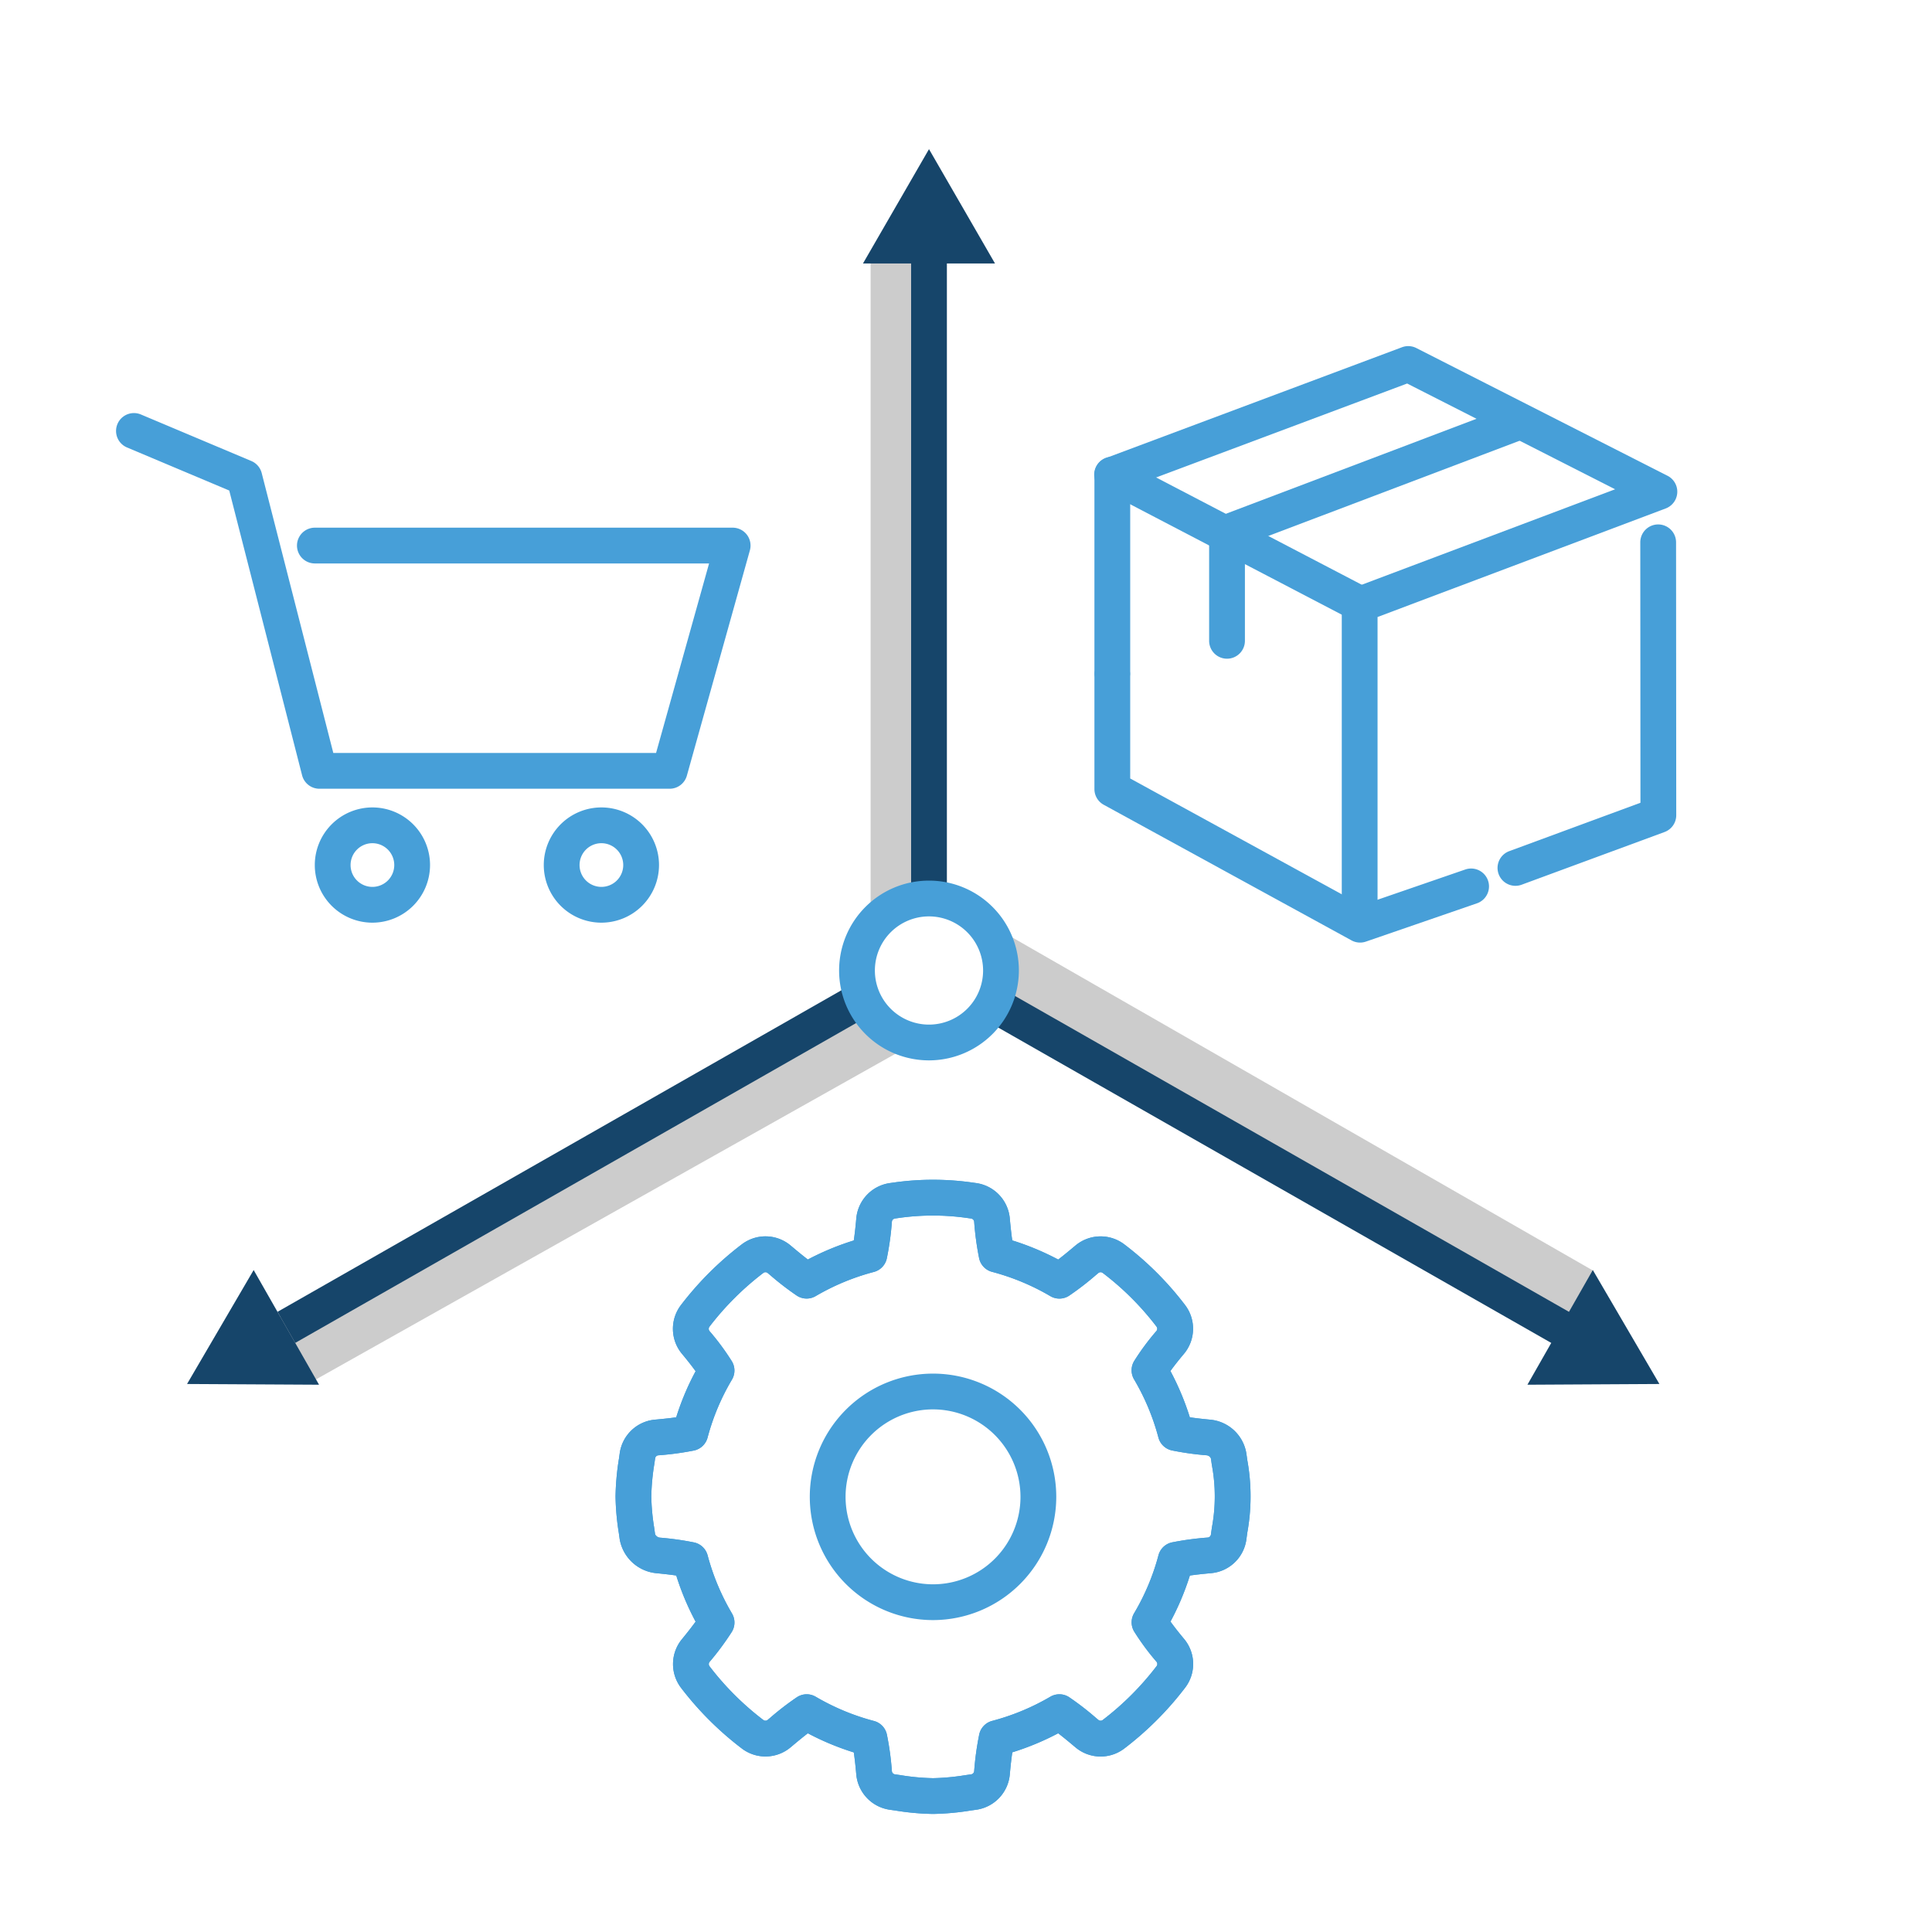
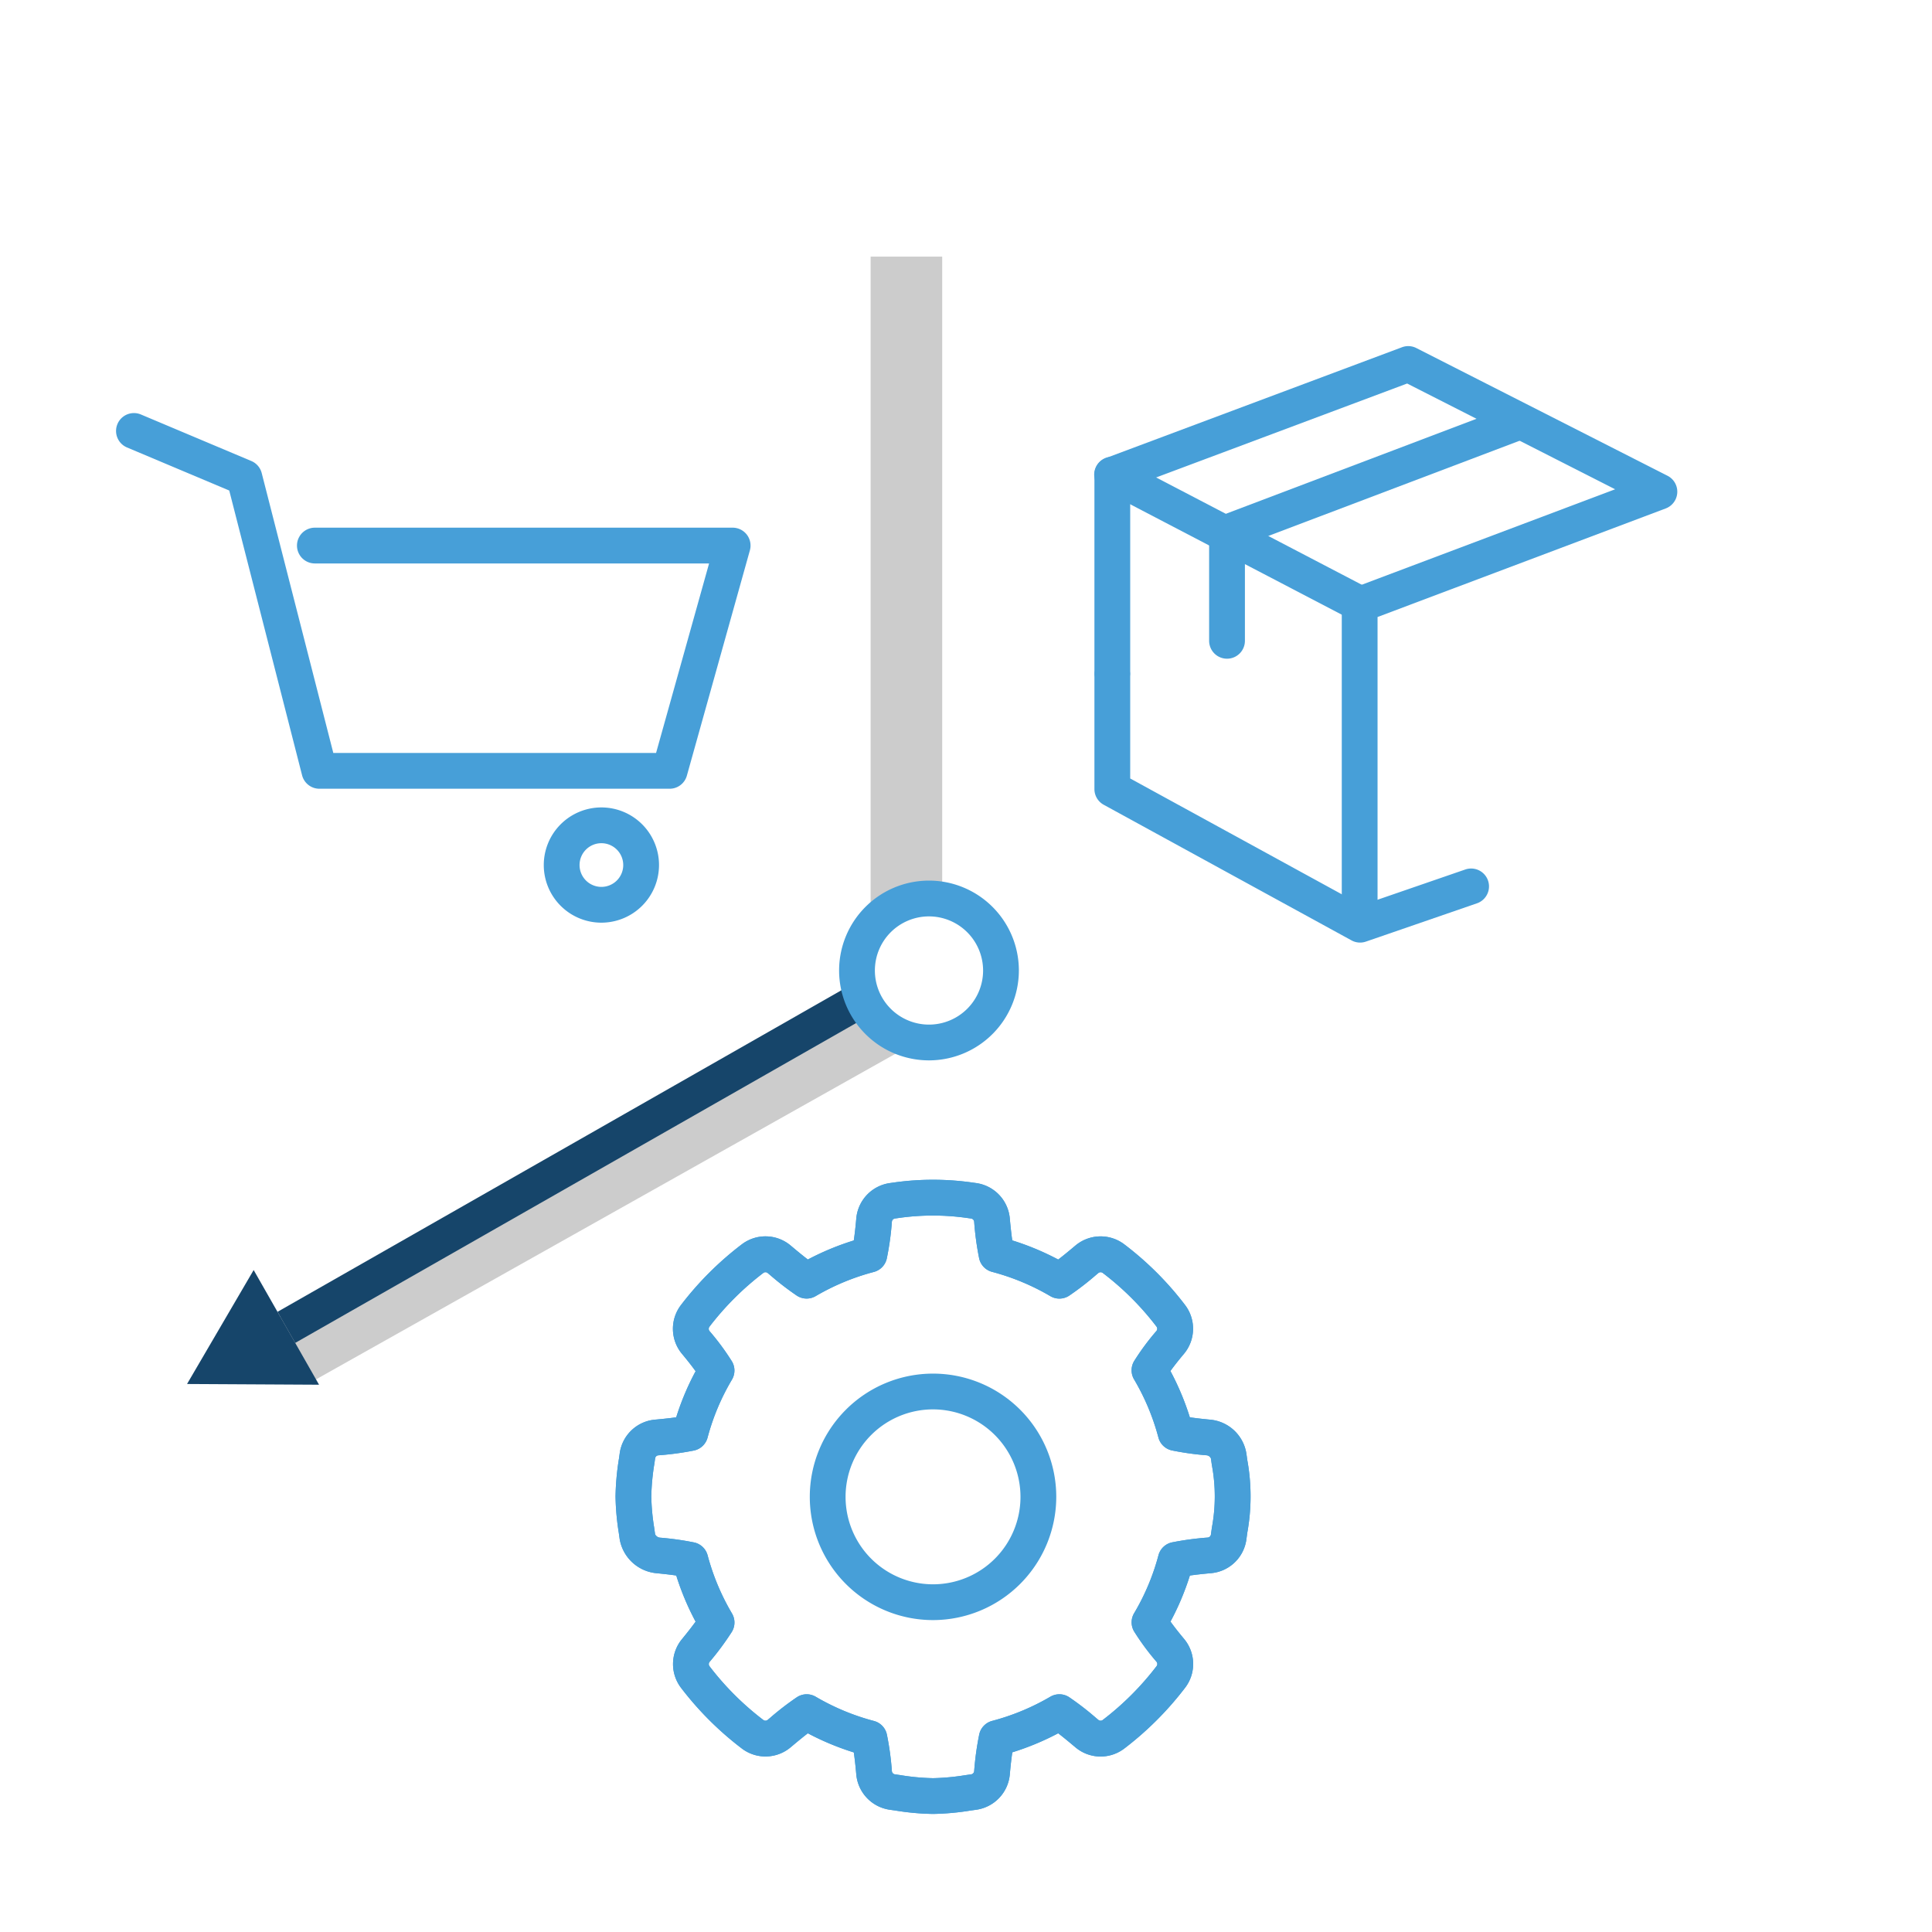
<svg xmlns="http://www.w3.org/2000/svg" id="Line_ICONS" data-name="Line ICONS" viewBox="0 0 216 216">
  <defs>
    <style>.cls-1{fill:#ccc;}.cls-2{fill:#479fd8;}.cls-3{fill:#16456a;}</style>
  </defs>
  <title>Icon</title>
-   <path class="cls-1" d="M178.108,142.054l-70.103-40.214a8.026,8.026,0,0,1,2.744,10.797l64.297,36.883Z" />
  <path class="cls-1" d="M96.165,110.853l-66.509,37.375,5.01,6.362,67.895-38.154A8.051,8.051,0,0,1,96.165,110.853Z" />
  <path class="cls-1" d="M103.863,100.454a8.073,8.073,0,0,1,1.475.141V28.689h-8V103.803A8.03,8.03,0,0,1,103.863,100.454Z" />
  <path class="cls-2" d="M104.315,202.801a28.727,28.727,0,0,1-4.241-.386l-.57-.08a4.385,4.385,0,0,1-3.773-3.972c-.095-1.067-.188-1.858-.274-2.441a29.928,29.928,0,0,1-5.138-2.138c-.413.317-.952.75-1.652,1.338l-.264.221a4.369,4.369,0,0,1-5.491.122,35.836,35.836,0,0,1-6.759-6.747,4.385,4.385,0,0,1,.095-5.464c.685-.834,1.174-1.471,1.522-1.952a29.668,29.668,0,0,1-2.164-5.158c-.595-.086-1.333-.172-2.21-.257a4.611,4.611,0,0,1-4.115-3.81l-.1-.705a28.391,28.391,0,0,1-.364-4.073,29.06,29.06,0,0,1,.387-4.244l.08-.569a4.377,4.377,0,0,1,3.964-3.77c1.023-.091,1.786-.18,2.353-.26a29.394,29.394,0,0,1,2.169-5.152c-.35-.486-.835-1.117-1.508-1.924a4.373,4.373,0,0,1-.118-5.49,35.973,35.973,0,0,1,6.775-6.759,4.37,4.37,0,0,1,5.476.12l.301.252c.682.573,1.212.998,1.622,1.312a29.975,29.975,0,0,1,5.136-2.13c.088-.589.185-1.383.278-2.446a4.386,4.386,0,0,1,3.77-3.972l.568-.08a31.278,31.278,0,0,1,8.483 0l.57.079a4.386,4.386,0,0,1,3.776,3.969c.095,1.066.188,1.858.273,2.443a29.969,29.969,0,0,1,5.138,2.14c.414-.317.95-.747,1.641-1.328l.28-.234a4.38,4.38,0,0,1,5.485-.122,35.508,35.508,0,0,1,6.768,6.757,4.375,4.375,0,0,1-.139,5.496c-.662.788-1.143,1.411-1.49,1.895a29.925,29.925,0,0,1,2.17,5.175c.544.079,1.275.168,2.255.261a4.509,4.509,0,0,1,4.069,3.805l.101.718-1.98.278,1.98-.277a22.706,22.706,0,0,1,.003,8.096l-.104.758a4.371,4.371,0,0,1-3.964,3.787c-1.027.093-1.791.183-2.356.263a29.5,29.5,0,0,1-2.167,5.149c.35.488.835,1.12,1.506,1.922a4.37,4.37,0,0,1,.118,5.488,35.994,35.994,0,0,1-6.767,6.766,4.366,4.366,0,0,1-5.488-.121l-.293-.245c-.688-.579-1.221-1.007-1.632-1.322a29.937,29.937,0,0,1-5.128,2.129c-.088.592-.184,1.389-.278,2.455a4.383,4.383,0,0,1-3.77,3.967l-.578.081A29.145,29.145,0,0,1,104.315,202.801Zm-14.129-13.379a1.999,1.999,0,0,1,1.011.274,25.878,25.878,0,0,0,6.511,2.71,1.999,1.999,0,0,1,1.439,1.479,31.965,31.965,0,0,1,.567,4.126.4.4,0,0,0,.345.363l.578.081a25.187,25.187,0,0,0,3.678.346,25.608,25.608,0,0,0,3.611-.336l.644-.09a.399.399,0,0,0,.344-.36,32.427,32.427,0,0,1,.571-4.133,1.999,1.999,0,0,1,1.44-1.484,25.937,25.937,0,0,0,6.503-2.702,2.004,2.004,0,0,1,2.091.043,31.741,31.741,0,0,1,2.989,2.304l.287.24a.392.392,0,0,0,.49.014,32.019,32.019,0,0,0,6.021-6.019.393.393,0,0,0-.01-.494,27.682,27.682,0,0,1-2.5-3.386,2,2,0,0,1,0-2.039,25.489,25.489,0,0,0,2.721-6.476,2.001,2.001,0,0,1,1.49-1.439,32.966,32.966,0,0,1,4.018-.544.399.399,0,0,0,.358-.343l.105-.762a18.947,18.947,0,0,0,0-6.991l-.001-.006-.103-.73a.573.573,0,0,0-.48-.365,31.949,31.949,0,0,1-3.913-.55,2.001,2.001,0,0,1-1.479-1.437,25.836,25.836,0,0,0-2.723-6.503,2.002,2.002,0,0,1,.003-2.034,26.958,26.958,0,0,1,2.492-3.367.4.4,0,0,0,.012-.5,31.498,31.498,0,0,0-6.006-5.994.399.399,0,0,0-.501.015l-.271.226a31.591,31.591,0,0,1-2.998,2.308,1.994,1.994,0,0,1-2.09.043,25.943,25.943,0,0,0-6.514-2.714,2.001,2.001,0,0,1-1.441-1.485,32.665,32.665,0,0,1-.562-4.12.402.402,0,0,0-.347-.36l-.576-.079a27.056,27.056,0,0,0-7.362-.001l-.568.08a.403.403,0,0,0-.346.364,31.543,31.543,0,0,1-.575,4.134,2,2,0,0,1-1.44,1.477,25.941,25.941,0,0,0-6.508,2.702,2.001,2.001,0,0,1-2.091-.045,31.732,31.732,0,0,1-2.979-2.293l-.292-.245a.391.391,0,0,0-.485-.011,32.01,32.01,0,0,0-6.026,6.012.401.401,0,0,0,.012.495,27.748,27.748,0,0,1,2.501,3.385,2.002,2.002,0,0,1,.001,2.04,25.468,25.468,0,0,0-2.724,6.479,2.001,2.001,0,0,1-1.491,1.439,32.591,32.591,0,0,1-4.015.542.395.395,0,0,0-.357.34l-.082.579a25.586,25.586,0,0,0-.347,3.68,24.486,24.486,0,0,0,.317,3.457l.109.774a.697.697,0,0,0,.537.375,32.467,32.467,0,0,1,3.854.542,1.999,1.999,0,0,1,1.481,1.438,25.775,25.775,0,0,0,2.723,6.496,2.001,2.001,0,0,1-.011,2.047,31.278,31.278,0,0,1-2.49,3.364.399.399,0,0,0-.006.498,31.839,31.839,0,0,0,6.007,5.996.393.393,0,0,0,.498-.012l.258-.217a31.684,31.684,0,0,1,3.015-2.321A2,2,0,0,1,90.186,189.422Z" />
  <path class="cls-2" d="M104.316,181.128a13.778,13.778,0,1,1,13.776-13.78A13.795,13.795,0,0,1,104.316,181.128Zm0-23.557a9.778,9.778,0,1,0,9.776,9.777A9.789,9.789,0,0,0,104.316,157.571Z" />
  <path class="cls-2" d="M104.315,202.801a28.727,28.727,0,0,1-4.241-.386l-.57-.08a4.385,4.385,0,0,1-3.773-3.972c-.095-1.067-.188-1.858-.274-2.441a29.928,29.928,0,0,1-5.138-2.138c-.413.317-.952.75-1.652,1.338l-.264.221a4.369,4.369,0,0,1-5.491.122,35.836,35.836,0,0,1-6.759-6.747,4.385,4.385,0,0,1,.095-5.464c.685-.834,1.174-1.471,1.522-1.952a29.668,29.668,0,0,1-2.164-5.158c-.595-.086-1.333-.172-2.21-.257a4.611,4.611,0,0,1-4.115-3.81l-.1-.705a28.391,28.391,0,0,1-.364-4.073,29.06,29.06,0,0,1,.387-4.244l.08-.569a4.377,4.377,0,0,1,3.964-3.77c1.023-.091,1.786-.18,2.353-.26a29.394,29.394,0,0,1,2.169-5.152c-.35-.486-.835-1.117-1.508-1.924a4.373,4.373,0,0,1-.118-5.49,35.973,35.973,0,0,1,6.775-6.759,4.37,4.37,0,0,1,5.476.12l.301.252c.682.573,1.212.998,1.622,1.312a29.975,29.975,0,0,1,5.136-2.13c.088-.589.185-1.383.278-2.446a4.386,4.386,0,0,1,3.77-3.972l.568-.08a31.278,31.278,0,0,1,8.483 0l.57.079a4.386,4.386,0,0,1,3.776,3.969c.095,1.066.188,1.858.273,2.443a29.969,29.969,0,0,1,5.138,2.14c.414-.317.95-.747,1.641-1.328l.28-.234a4.38,4.38,0,0,1,5.485-.122,35.508,35.508,0,0,1,6.768,6.757,4.375,4.375,0,0,1-.139,5.496c-.662.788-1.143,1.411-1.49,1.895a29.925,29.925,0,0,1,2.17,5.175c.544.079,1.275.168,2.255.261a4.509,4.509,0,0,1,4.069,3.805l.101.718-1.98.278,1.98-.277a22.706,22.706,0,0,1,.003,8.096l-.104.758a4.371,4.371,0,0,1-3.964,3.787c-1.027.093-1.791.183-2.356.263a29.5,29.5,0,0,1-2.167,5.149c.35.488.835,1.12,1.506,1.922a4.37,4.37,0,0,1,.118,5.488,35.994,35.994,0,0,1-6.767,6.766,4.366,4.366,0,0,1-5.488-.121l-.293-.245c-.688-.579-1.221-1.007-1.632-1.322a29.937,29.937,0,0,1-5.128,2.129c-.088.592-.184,1.389-.278,2.455a4.383,4.383,0,0,1-3.77,3.967l-.578.081A29.145,29.145,0,0,1,104.315,202.801Zm-14.129-13.379a1.999,1.999,0,0,1,1.011.274,25.878,25.878,0,0,0,6.511,2.71,1.999,1.999,0,0,1,1.439,1.479,31.965,31.965,0,0,1,.567,4.126.4.4,0,0,0,.345.363l.578.081a25.187,25.187,0,0,0,3.678.346,25.608,25.608,0,0,0,3.611-.336l.644-.09a.399.399,0,0,0,.344-.36,32.427,32.427,0,0,1,.571-4.133,1.999,1.999,0,0,1,1.44-1.484,25.937,25.937,0,0,0,6.503-2.702,2.004,2.004,0,0,1,2.091.043,31.741,31.741,0,0,1,2.989,2.304l.287.24a.392.392,0,0,0,.49.014,32.019,32.019,0,0,0,6.021-6.019.393.393,0,0,0-.01-.494,27.682,27.682,0,0,1-2.5-3.386,2,2,0,0,1,0-2.039,25.489,25.489,0,0,0,2.721-6.476,2.001,2.001,0,0,1,1.49-1.439,32.966,32.966,0,0,1,4.018-.544.399.399,0,0,0,.358-.343l.105-.762a18.947,18.947,0,0,0,0-6.991l-.001-.006-.103-.73a.573.573,0,0,0-.48-.365,31.949,31.949,0,0,1-3.913-.55,2.001,2.001,0,0,1-1.479-1.437,25.836,25.836,0,0,0-2.723-6.503,2.002,2.002,0,0,1,.003-2.034,26.958,26.958,0,0,1,2.492-3.367.4.4,0,0,0,.012-.5,31.498,31.498,0,0,0-6.006-5.994.399.399,0,0,0-.501.015l-.271.226a31.591,31.591,0,0,1-2.998,2.308,1.994,1.994,0,0,1-2.09.043,25.943,25.943,0,0,0-6.514-2.714,2.001,2.001,0,0,1-1.441-1.485,32.665,32.665,0,0,1-.562-4.12.402.402,0,0,0-.347-.36l-.576-.079a27.056,27.056,0,0,0-7.362-.001l-.568.08a.403.403,0,0,0-.346.364,31.543,31.543,0,0,1-.575,4.134,2,2,0,0,1-1.44,1.477,25.941,25.941,0,0,0-6.508,2.702,2.001,2.001,0,0,1-2.091-.045,31.732,31.732,0,0,1-2.979-2.293l-.292-.245a.391.391,0,0,0-.485-.011,32.01,32.01,0,0,0-6.026,6.012.401.401,0,0,0,.012.495,27.748,27.748,0,0,1,2.501,3.385,2.002,2.002,0,0,1,.001,2.04,25.468,25.468,0,0,0-2.724,6.479,2.001,2.001,0,0,1-1.491,1.439,32.591,32.591,0,0,1-4.015.542.395.395,0,0,0-.357.34l-.082.579a25.586,25.586,0,0,0-.347,3.68,24.486,24.486,0,0,0,.317,3.457l.109.774a.697.697,0,0,0,.537.375,32.467,32.467,0,0,1,3.854.542,1.999,1.999,0,0,1,1.481,1.438,25.775,25.775,0,0,0,2.723,6.496,2.001,2.001,0,0,1-.011,2.047,31.278,31.278,0,0,1-2.49,3.364.399.399,0,0,0-.006.498,31.839,31.839,0,0,0,6.007,5.996.393.393,0,0,0,.498-.012l.258-.217a31.684,31.684,0,0,1,3.015-2.321A2,2,0,0,1,90.186,189.422Z" />
-   <path class="cls-2" d="M169.429,99.036a2,2,0,0,1-.692-3.877l14.668-5.409-.019-29.116a2,2,0,0,1,1.999-2.001h.001a2,2,0,0,1,2,1.999l.02,30.511a1.999,1.999,0,0,1-1.308,1.878l-15.977,5.891A2.002,2.002,0,0,1,169.429,99.036Z" />
  <path class="cls-2" d="M152.059,105.382a1.994,1.994,0,0,1-.96-.246L123.398,89.975a1.999,1.999,0,0,1-1.04-1.754V75.482a2,2,0,0,1,4,0V87.035l25.886,14.167,11.591-3.996a2,2,0,0,1,1.305,3.781l-12.428,4.285A1.997,1.997,0,0,1,152.059,105.382Z" />
  <path class="cls-2" d="M151.982,69.494a1.987,1.987,0,0,1-.923-.228l-27.626-14.415a2,2,0,1,1,1.85-3.546l27.626,14.415a2,2,0,0,1-.927,3.773Z" />
  <path class="cls-2" d="M152.012,105.189a2,2,0,0,1-2-2V67.6a2,2,0,0,1,1.295-1.872L180.575,54.702,157.32,42.878,126.358,54.466V75.18a2,2,0,0,1-4,0V53.078a2,2,0,0,1,1.299-1.873l33.085-12.382a1.995,1.995,0,0,1,1.607.09l28.081,14.278a2,2,0,0,1-.201,3.654l-32.217,12.138v34.206A2,2,0,0,1,152.012,105.189Z" />
  <path class="cls-2" d="M137.183,61.533a2,2,0,0,1-.709-3.871l32.271-12.229a2,2,0,0,1,1.418,3.74L137.892,61.403A2.001,2.001,0,0,1,137.183,61.533Z" />
  <path class="cls-2" d="M137.183,73.644a2,2,0,0,1-2-2V59.533a2,2,0,1,1,4,0V71.644A2,2,0,0,1,137.183,73.644Z" />
  <path class="cls-2" d="M67.237,103.156a6.442,6.442,0,1,1,6.442-6.442A6.449,6.449,0,0,1,67.237,103.156Zm0-8.885a2.442,2.442,0,1,0,2.442,2.442A2.445,2.445,0,0,0,67.237,94.271Z" />
-   <path class="cls-2" d="M41.637,103.156a6.442,6.442,0,1,1,6.442-6.442A6.449,6.449,0,0,1,41.637,103.156Zm0-8.885a2.442,2.442,0,1,0,2.442,2.442A2.445,2.445,0,0,0,41.637,94.271Z" />
  <path class="cls-2" d="M74.866,88.182H35.712a2,2,0,0,1-1.938-1.504L25.63,54.842,14.199,50.026a2,2,0,0,1,1.553-3.687l12.346,5.202a2.002,2.002,0,0,1,1.161,1.348l8.006,31.293h36.084l5.927-21.187H35.203a2,2,0,0,1,0-4h46.708a1.999,1.999,0,0,1,1.926,2.539l-7.045,25.187A1.999,1.999,0,0,1,74.866,88.182Z" />
  <path class="cls-3" d="M31.024,146.665l1.981,3.474,64.466-36.759A7.997,7.997,0,0,1,95.908,109.667Z" />
  <polygon class="cls-3" points="31.024 146.665 28.359 141.991 20.912 154.732 35.67 154.813 33.005 150.139 31.024 146.665" />
-   <path class="cls-3" d="M185.524,154.732,178.078,141.991l-2.665,4.674-63.718-36.333a8.016,8.016,0,0,1-1.854,3.547l63.591,36.261-2.665,4.674Z" />
-   <path class="cls-3" d="M103.863,16.675,96.483,29.455h5.38v71.259a7.803,7.803,0,0,1,4,0V29.455h5.379Z" />
  <path class="cls-2" d="M103.863,118.551a10.049,10.049,0,1,1,10.048-10.049A10.06,10.06,0,0,1,103.863,118.551Zm0-16.097a6.049,6.049,0,1,0,6.048,6.048A6.056,6.056,0,0,0,103.863,102.454Z" />
</svg>